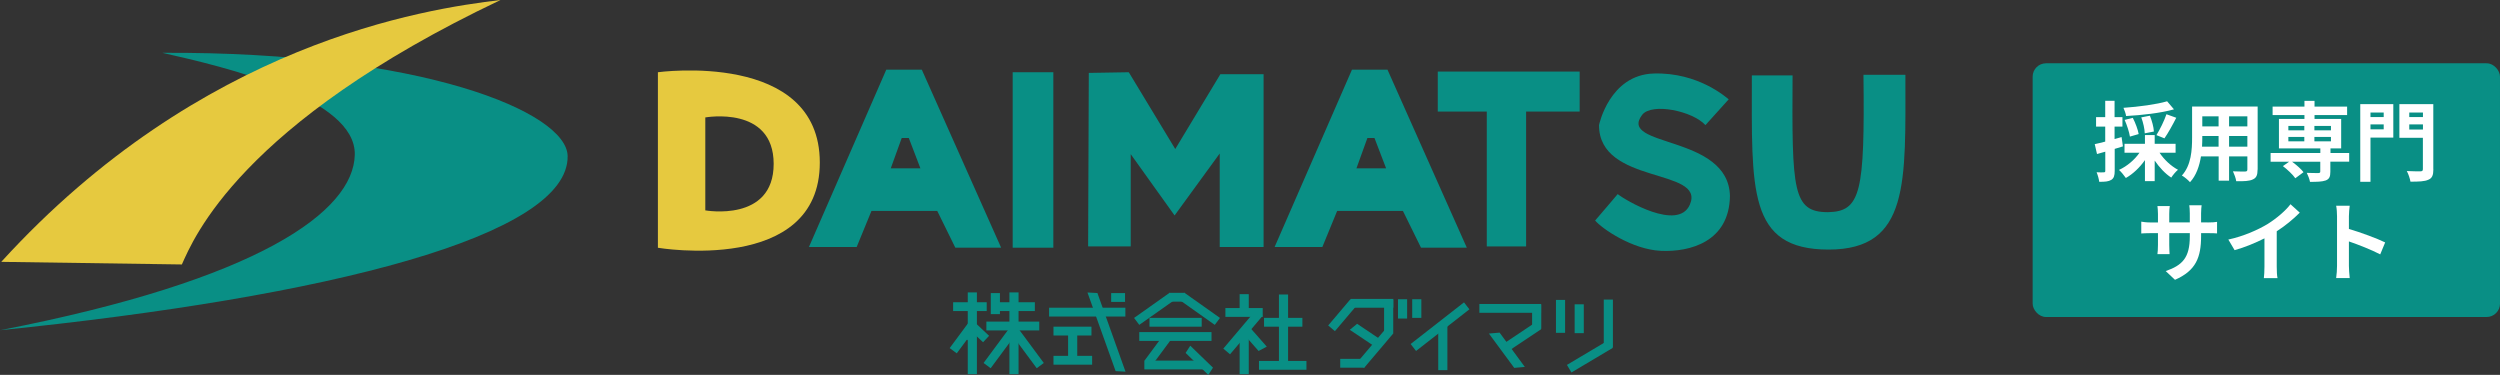
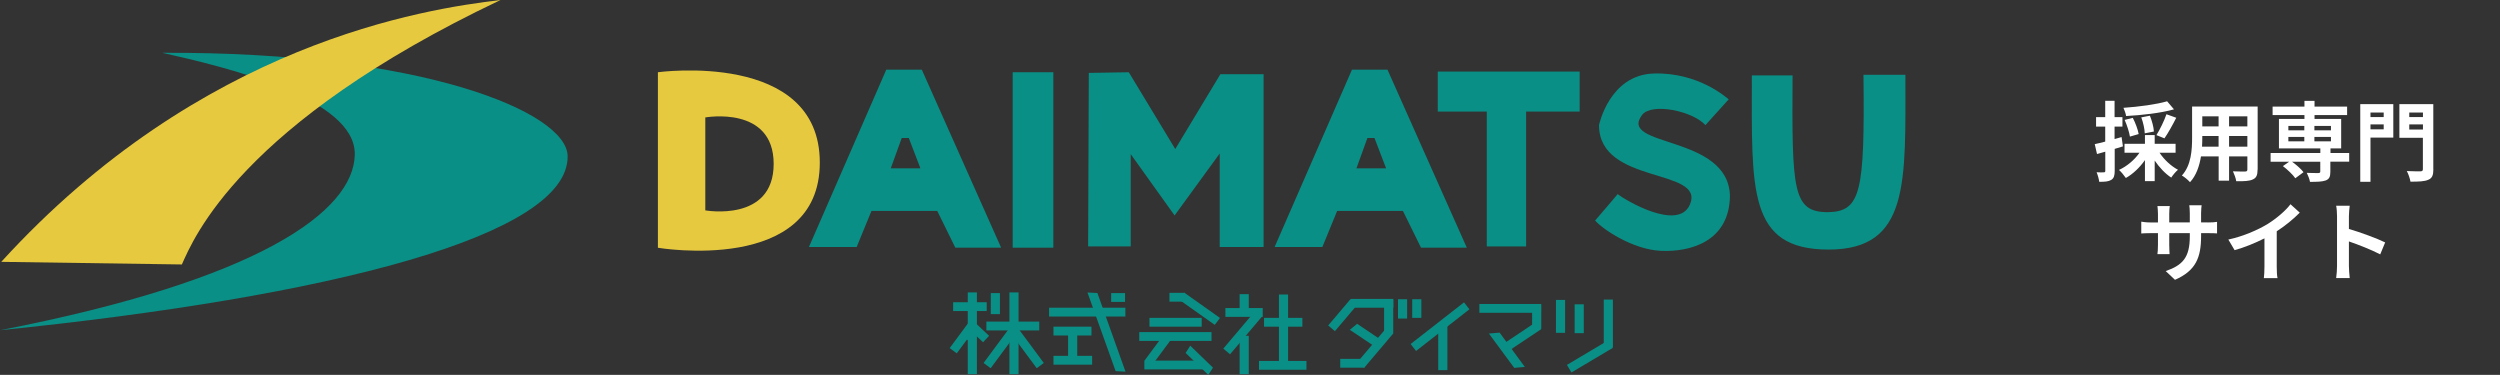
<svg xmlns="http://www.w3.org/2000/svg" viewBox="0 0 374.45 56.15">
  <rect x="0" y="0" width="374.45" height="56.15" fill="#333333" stroke="none" />
  <defs>
    <style>.d{fill:#fff;}.e{fill:#e6c93f;}.f{fill:#098f85;}</style>
  </defs>
  <g id="a" />
  <g id="b">
    <g id="c">
      <g>
        <g>
-           <rect class="f" x="304.45" y="9.48" width="70" height="38" rx="2" ry="2" />
          <g>
            <path class="d" d="M317.99,21.92c-.42,.13-.83,.26-1.25,.38v3.29c0,.71-.12,1.1-.51,1.35-.4,.25-.95,.3-1.81,.29-.04-.38-.21-1.01-.39-1.43,.47,.03,.92,.03,1.08,.01,.16,0,.22-.05,.22-.22v-2.87c-.43,.13-.86,.25-1.24,.35l-.34-1.48c.44-.09,.99-.23,1.57-.38v-2.25h-1.37v-1.42h1.37v-2.44h1.4v2.44h1.18v1.42h-1.18v1.87l1.05-.3,.2,1.39Zm5.47,.96c.68,1.03,1.72,2,2.76,2.55-.34,.27-.78,.81-1.01,1.17-.9-.58-1.78-1.52-2.48-2.55v3.08h-1.46v-3.15c-.77,1.1-1.79,2.08-2.86,2.68-.25-.36-.69-.92-1.03-1.21,1.18-.53,2.34-1.51,3.07-2.57h-2.24v-1.34h3.06v-1.31h1.46v1.31h3.13v1.34h-2.39Zm2.15-6.5c-2,.56-4.8,.87-7.16,1-.05-.35-.25-.91-.4-1.23,2.31-.16,4.95-.51,6.54-.98l1.03,1.21Zm-6.59,4.08c-.1-.65-.43-1.69-.79-2.5l1.22-.31c.39,.75,.77,1.77,.88,2.43l-1.31,.38Zm2.22-.49c-.01-.62-.23-1.61-.52-2.39l1.29-.25c.31,.75,.57,1.72,.6,2.37l-1.37,.27Zm1.75,.27c.51-.82,1.17-2.15,1.5-3.13l1.47,.53c-.56,1.1-1.23,2.31-1.77,3.08l-1.2-.48Z" />
            <path class="d" d="M338.14,25.39c0,.83-.18,1.25-.7,1.48-.53,.26-1.33,.29-2.5,.27-.05-.42-.3-1.08-.49-1.48,.73,.04,1.59,.03,1.82,.03,.25,0,.34-.08,.34-.31v-1.95h-2.74v3.63h-1.56v-3.63h-2.65c-.23,1.42-.7,2.85-1.64,3.86-.25-.29-.87-.82-1.22-1,1.42-1.56,1.53-3.87,1.53-5.69v-4.64h9.82v9.44Zm-5.84-3.42v-1.6h-2.44v.23c0,.42-.01,.88-.04,1.37h2.48Zm-2.44-4.55v1.51h2.44v-1.51h-2.44Zm6.75,0h-2.74v1.51h2.74v-1.51Zm0,4.55v-1.6h-2.74v1.6h2.74Z" />
            <path class="d" d="M351.84,24.21h-2.8v1.52c0,.74-.16,1.09-.7,1.3-.53,.19-1.31,.21-2.35,.21-.07-.42-.29-.96-.48-1.35,.69,.03,1.51,.03,1.73,.03,.21-.01,.29-.06,.29-.23v-1.47h-4.23c.65,.47,1.37,1.1,1.72,1.57l-1.23,.91c-.35-.52-1.17-1.3-1.86-1.82l.94-.66h-2.78v-1.3h7.45v-.69h-6.2v-4.42h3.82v-.58h-4.77v-1.26h4.77v-.86h1.51v.86h4.88v1.26h-4.88v.58h3.99v4.42h-1.6v.69h2.8v1.3Zm-9.09-4.69h2.39v-.66h-2.39v.66Zm0,1.65h2.39v-.66h-2.39v.66Zm3.9-2.31v.66h2.48v-.66h-2.48Zm2.48,1.65h-2.48v.66h2.48v-.66Z" />
            <path class="d" d="M358.47,20.61h-3.42v6.62h-1.53V15.6h4.95v5Zm-3.42-3.76v.68h1.98v-.68h-1.98Zm1.98,2.52v-.74h-1.98v.74h1.98Zm7.44,5.98c0,.88-.18,1.34-.75,1.57-.56,.26-1.42,.29-2.68,.29-.07-.44-.31-1.17-.55-1.59,.82,.05,1.78,.04,2.05,.04s.36-.09,.36-.34v-4.68h-3.52v-5.04h5.08v9.75Zm-3.61-8.5v.68h2.05v-.68h-2.05Zm2.05,2.55v-.77h-2.05v.77h2.05Z" />
            <path class="d" d="M330.64,33.32c.69,0,1.08-.03,1.43-.09v1.73c-.29-.03-.74-.04-1.43-.04h-.96v.43c0,3.22-.78,5.19-3.91,6.56l-1.39-1.31c2.51-.87,3.61-2,3.61-5.19v-.49h-3.08v1.77c0,.57,.04,1.1,.05,1.37h-1.82c.04-.26,.08-.78,.08-1.37v-1.77h-1.1c-.65,0-1.12,.03-1.4,.05v-1.77c.23,.04,.75,.12,1.4,.12h1.1v-1.29c0-.49-.05-.92-.08-1.17h1.85c-.04,.25-.08,.66-.08,1.18v1.27h3.08v-1.36c0-.52-.04-.95-.08-1.21h1.85c-.03,.26-.08,.69-.08,1.21v1.36h.96Z" />
            <path class="d" d="M341.01,39.96c0,.57,.03,1.38,.12,1.7h-2.05c.05-.31,.09-1.13,.09-1.7v-4.26c-1.34,.68-2.96,1.35-4.47,1.77l-.94-1.59c2.28-.49,4.46-1.46,5.92-2.35,1.31-.82,2.67-1.98,3.39-2.94l1.39,1.26c-.99,.99-2.16,1.96-3.45,2.79v5.32Z" />
            <path class="d" d="M356.51,38.1c-1.34-.7-3.29-1.46-4.69-1.94v3.68c0,.38,.06,1.29,.12,1.81h-2.03c.08-.51,.13-1.29,.13-1.81v-7.46c0-.47-.04-1.12-.13-1.57h2.03c-.05,.46-.12,1.03-.12,1.57v1.91c1.74,.51,4.24,1.43,5.43,2.02l-.74,1.79Z" />
          </g>
        </g>
        <g>
          <path class="f" d="M24.35,7.92c9.47,2.13,28.98,6.76,28.79,15.26-.19,8.5-14.3,18.74-53.14,26.28,49.27-5.02,85.21-14.11,85.02-26.09-.11-6.59-21.83-15.65-60.67-15.46Z" />
          <rect class="f" x="151.68" y="10.82" width="6.09" height="26.28" />
          <polygon class="f" points="163.08 10.92 162.98 36.91 169.36 36.91 169.36 23.09 175.93 32.27 182.69 22.99 182.69 37 189.26 37 189.26 11.11 182.79 11.11 176.03 22.32 169.07 10.82 163.08 10.92" />
          <polygon class="f" points="215.35 10.72 215.35 16.71 222.69 16.71 222.69 36.91 228.58 36.91 228.58 16.71 236.6 16.71 236.6 10.72 215.35 10.72" />
          <path class="f" d="M258.92,14.88l-3.48,3.86c-1.93-2.13-8.02-3.38-9.47-1.55-3.77,4.93,12.95,2.9,13.14,12.17-.1,6.86-5.99,8.41-10.34,8.21s-8.89-3.38-9.85-4.54c.68-.77,3.38-3.96,3.38-3.96,1.06,.87,9.09,5.66,10.82,1.55,2.32-5.51-13.62-2.9-13.62-11.88,0,0,1.55-7.54,8.21-7.73s10.82,3.57,11.21,3.86Z" />
-           <path class="f" d="M268.49,11.3c-.1,17.2,0,20.48,5.31,20.48,4.93-.1,5.51-2.99,5.31-20.58h6.28c0,16.04,.68,26.18-11.5,26.18s-11.5-8.98-11.5-26.09h6.09Z" />
+           <path class="f" d="M268.49,11.3c-.1,17.2,0,20.48,5.31,20.48,4.93-.1,5.51-2.99,5.31-20.58h6.28c0,16.04,.68,26.18-11.5,26.18s-11.5-8.98-11.5-26.09h6.09" />
          <g>
            <rect class="f" x="144.95" y="43.8" width="1.37" height="12.24" />
            <rect class="f" x="148.4" y="43.9" width="1.37" height="3.15" />
            <rect class="f" x="151.19" y="43.8" width="1.37" height="12.24" />
            <rect class="f" x="191.56" y="44.11" width="1.37" height="10.46" />
            <rect class="f" x="215.42" y="48.65" width="1.37" height="6.79" />
            <rect class="f" x="209.39" y="44.82" width="1.37" height="2.89" />
            <rect class="f" x="207.31" y="44.91" width="1.37" height="5.07" />
            <rect class="f" x="229.48" y="45.59" width="1.37" height="3.67" />
            <rect class="f" x="240.21" y="44.87" width="1.37" height="7.19" />
            <rect class="f" x="211.52" y="44.82" width="1.37" height="2.79" />
            <rect class="f" x="233.05" y="44.92" width="1.37" height="4.93" />
            <rect class="f" x="235.85" y="45.58" width="1.37" height="4.32" />
            <rect class="f" x="185.67" y="50.3" width="1.37" height="5.74" />
            <rect class="f" x="185.67" y="44.06" width="1.37" height="3.05" />
            <rect class="f" x="159.98" y="49.49" width="1.37" height="4.52" />
            <rect class="f" x="142.76" y="45.27" width="5.03" height="1.32" />
            <rect class="f" x="166.43" y="43.9" width="2.08" height="1.32" />
            <rect class="f" x="141.75" y="49.85" width="5.03" height="1.32" transform="translate(17.84 136.41) rotate(-53.49)" />
            <rect class="f" x="143.84" y="48.86" width="2.59" height="1.32" transform="translate(18.98 136.72) rotate(-53.49)" />
            <rect class="f" x="146.09" y="48.59" width="1.32" height="2.59" transform="translate(9.93 122.72) rotate(-46.8)" />
            <rect class="f" x="182.41" y="49.12" width="7.53" height="1.32" transform="translate(27.86 159.67) rotate(-49.74)" />
            <rect class="f" x="224.51" y="49.92" width="6.51" height="1.32" transform="translate(10.22 134.9) rotate(-33.71)" />
            <rect class="f" x="234.53" y="52.72" width="7.19" height="1.32" transform="translate(6.17 129.22) rotate(-30.74)" />
            <rect class="f" x="210.62" y="48.26" width="10.14" height="1.32" transform="translate(15.57 143.1) rotate(-37.98)" />
            <rect class="f" x="198.52" y="46.52" width="5.18" height="1.32" transform="translate(35.12 170.15) rotate(-49.73)" />
            <rect class="f" x="202.61" y="51.43" width="6.73" height="1.32" transform="translate(33.1 175.6) rotate(-49.73)" />
-             <polygon class="f" points="185.98 49.7 188.51 52.57 189.74 51.92 187.21 49.05 185.98 49.7" />
            <polygon class="f" points="202.17 49.4 205.7 51.76 206.8 50.87 203.27 48.5 202.17 49.4" />
            <polygon class="f" points="223.01 49.96 226.8 55.1 228.39 54.96 224.61 49.82 223.01 49.96" />
            <rect class="f" x="146.55" y="51.53" width="6.4" height="1.32" transform="translate(18.71 141.5) rotate(-53.49)" />
            <rect class="f" x="170.92" y="51.69" width="5.13" height="1.32" transform="translate(28.19 160.63) rotate(-53.49)" />
            <rect class="f" x="153.25" y="48.99" width="1.32" height="6.4" transform="translate(-.85 101.81) rotate(-36.51)" />
            <polygon class="f" points="177.58 52.86 180.98 56.15 181.68 55.07 178.28 51.78 177.58 52.86" />
            <polygon class="f" points="176.62 44.89 181.95 48.66 182.73 47.62 177.39 43.84 176.62 44.89" />
-             <polygon class="f" points="175.98 44.89 170.64 48.66 169.86 47.62 175.2 43.84 175.98 44.89" />
            <polygon class="f" points="162.88 43.81 167.1 55.59 168.58 55.67 164.37 43.89 162.88 43.81" />
-             <rect class="f" x="148.45" y="45.27" width="6.55" height="1.32" />
            <rect class="f" x="175.16" y="43.86" width="2.29" height="1.32" />
            <rect class="f" x="147.74" y="48.17" width="7.92" height="1.32" />
            <rect class="f" x="157.79" y="48.93" width="5.69" height="1.32" />
            <rect class="f" x="157.79" y="53.3" width="5.79" height="1.32" />
            <rect class="f" x="157.13" y="46.09" width="11.43" height="1.32" />
            <rect class="f" x="170.64" y="49.74" width="10.82" height="1.32" />
            <rect class="f" x="172.17" y="47.61" width="7.82" height="1.32" />
            <rect class="f" x="171.4" y="54.01" width="9.04" height="1.32" />
            <rect class="f" x="188.57" y="54.06" width="7.11" height="1.32" />
            <rect class="f" x="189.33" y="47.61" width="5.74" height="1.32" />
            <rect class="f" x="183.54" y="46.14" width="5.59" height="1.32" />
            <rect class="f" x="202.34" y="44.77" width="6.35" height="1.32" />
            <rect class="f" x="200.74" y="53.75" width="3.6" height="1.32" />
            <rect class="f" x="221.58" y="45.53" width="9.24" height="1.32" />
          </g>
          <path class="e" d="M.19,39.22l27.05,.39c1.74-3.86,8.7-21.06,47.73-39.61C63.57,1.35,30.14,6.38,.19,39.22Z" />
          <path class="e" d="M98.54,10.82v26.29s24.25,4.1,24.25-12.76-24.25-13.53-24.25-13.53Zm7.1,20.68v-13.91s10.24-1.84,10.24,6.96-10.24,6.96-10.24,6.96Z" />
          <path class="f" d="M138.06,10.43h-5.31l-11.59,26.57h7.15l2.22-5.41h9.85l2.71,5.51h6.86l-11.88-26.66Zm-4.64,14.78l1.64-4.54h1.06l1.74,4.54h-4.44Z" />
          <path class="f" d="M207.81,10.43h-5.31l-11.59,26.57h7.15l2.22-5.41h9.85l2.71,5.51h6.86l-11.88-26.66Zm-4.64,14.78l1.64-4.54h1.06l1.74,4.54h-4.44Z" />
        </g>
      </g>
    </g>
  </g>
</svg>